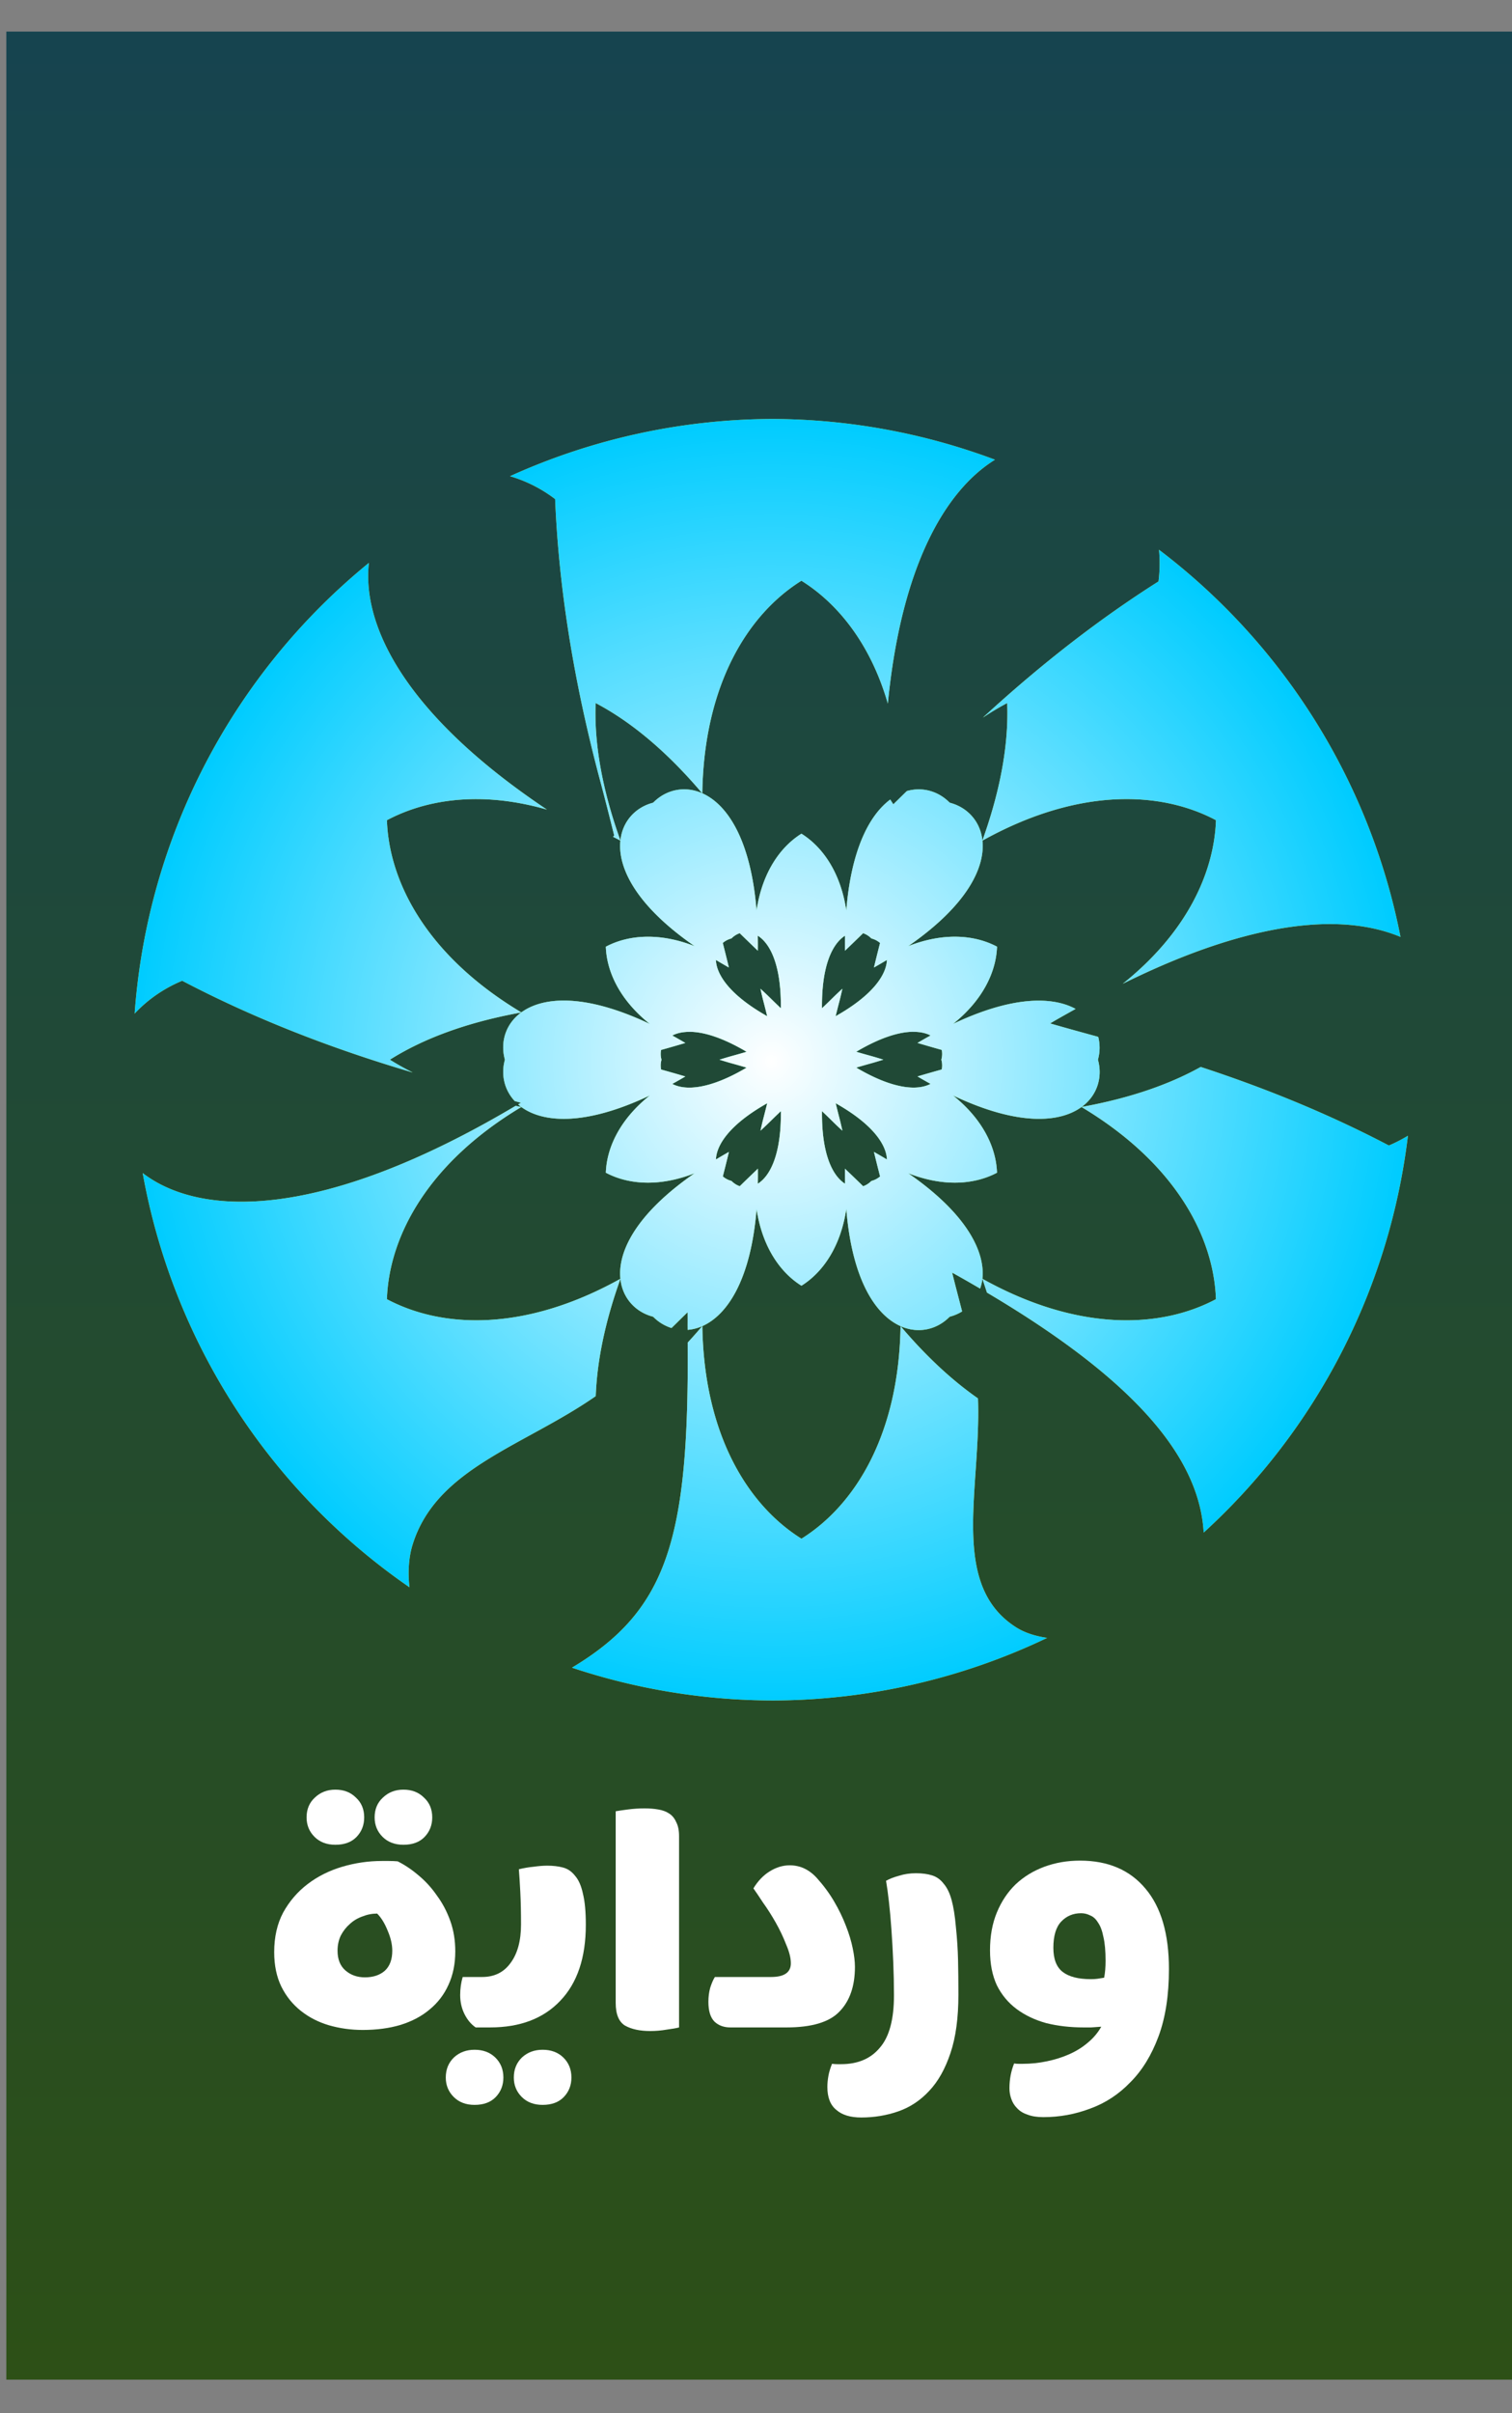
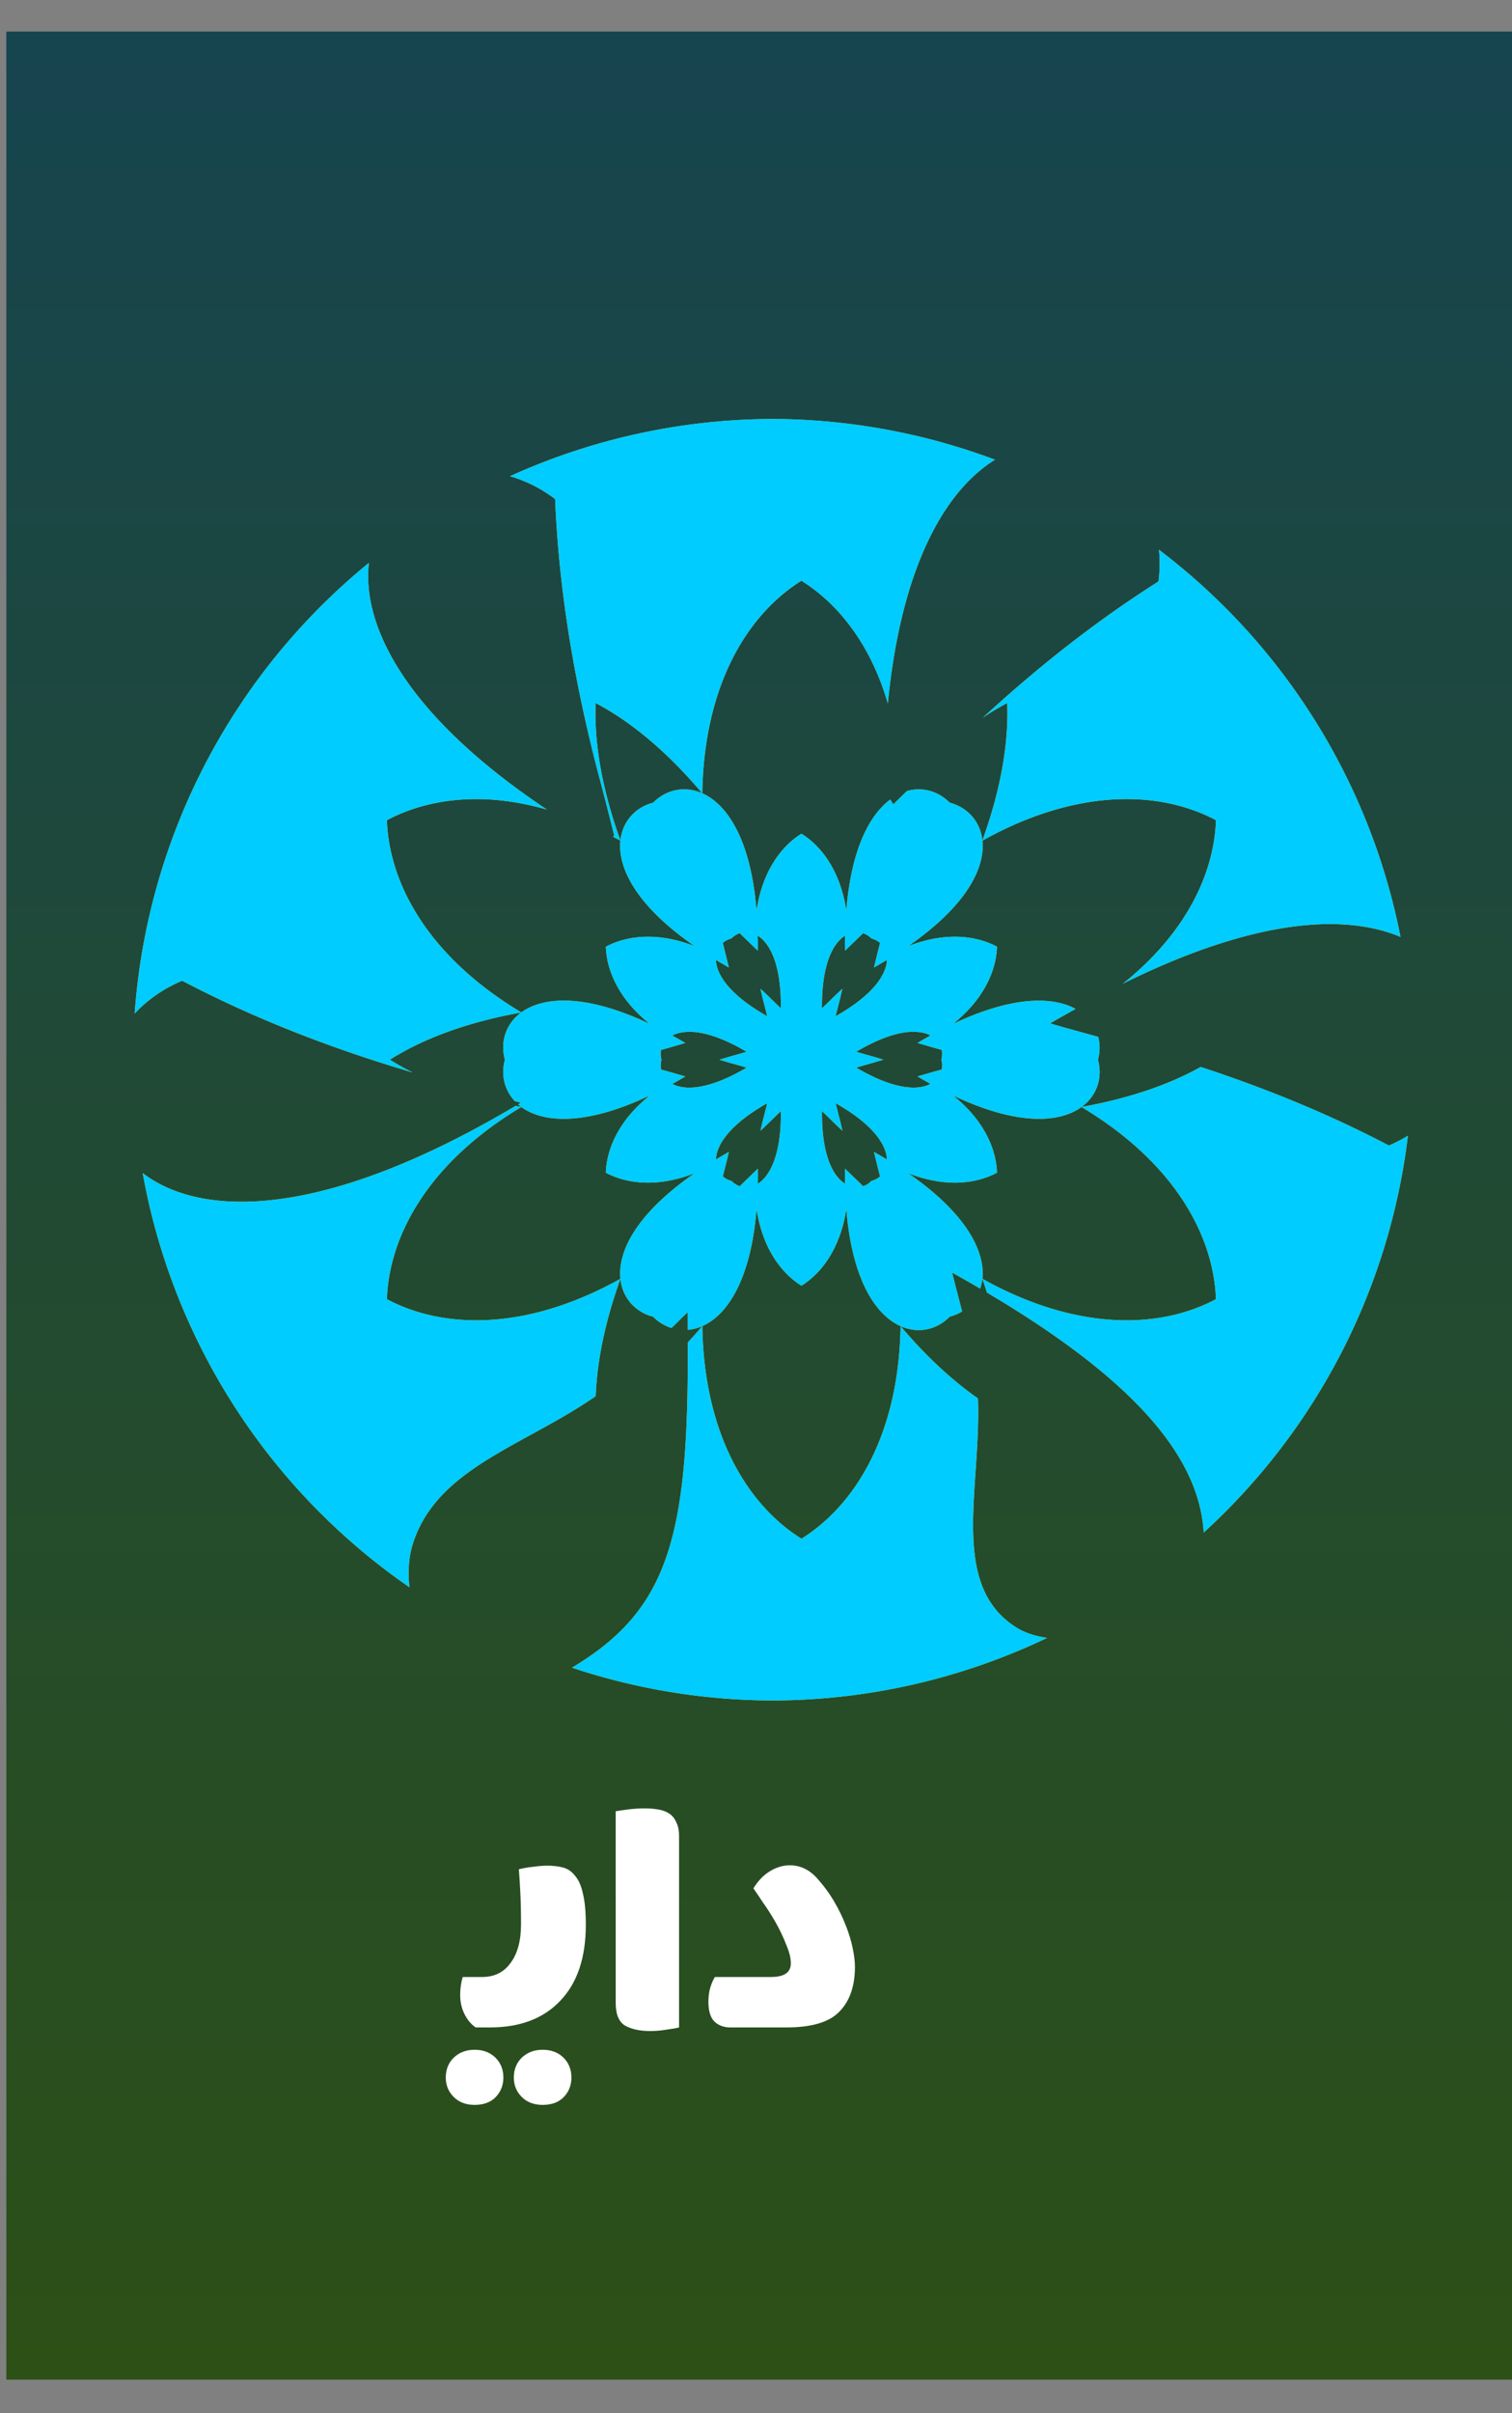
<svg xmlns="http://www.w3.org/2000/svg" xmlns:ns1="http://www.inkscape.org/namespaces/inkscape" xmlns:ns2="http://sodipodi.sourceforge.net/DTD/sodipodi-0.dtd" xmlns:xlink="http://www.w3.org/1999/xlink" id="svg4269" version="1.1" ns1:version="0.91 r13725" width="102.041" height="162.755" viewBox="0 0 102.041 162.755" ns2:docname="wardaiabloglogo2.svg">
  <rect x="0" y="0" width="102.041" height="162.755" fill="#808080" stroke="none" />
  <defs id="defs4273">
    <radialGradient ns1:collect="always" xlink:href="#linearGradient8086" id="radialGradient8092" cx="-34.544" cy="386.663" fx="-34.544" fy="386.663" r="42.247" gradientTransform="matrix(1,0,0,1.006,0,-2.216)" gradientUnits="userSpaceOnUse" />
    <linearGradient ns1:collect="always" id="linearGradient8086">
      <stop style="stop-color:#ffffff;stop-opacity:1;" offset="0" id="stop8088" />
      <stop style="stop-color:#ffffff;stop-opacity:0;" offset="1" id="stop8090" />
    </linearGradient>
    <linearGradient ns1:collect="always" xlink:href="#linearGradient4164" id="linearGradient4170" x1="-126.272" y1="323.26" x2="-126.272" y2="449.694" gradientUnits="userSpaceOnUse" gradientTransform="matrix(0.873,0,0,1.271,252.303,-412.042)" />
    <linearGradient ns1:collect="always" id="linearGradient4164">
      <stop style="stop-color:#164450;stop-opacity:1;" offset="0" id="stop4166" />
      <stop style="stop-color:#2d5016;stop-opacity:1" offset="1" id="stop4168" />
    </linearGradient>
  </defs>
  <ns2:namedview pagecolor="#ffffff" bordercolor="#666666" borderopacity="1" objecttolerance="10" gridtolerance="10" guidetolerance="10" ns1:pageopacity="0" ns1:pageshadow="2" ns1:window-width="1366" ns1:window-height="669" id="namedview4271" showgrid="false" ns1:zoom="1.4500314" ns1:cx="51.020409" ns1:cy="81.377548" ns1:window-x="0" ns1:window-y="28" ns1:window-maximized="1" ns1:current-layer="svg4269" />
  <g id="g4894" transform="translate(-90,2)">
    <rect y="0.13" x="90.428" height="158.356" width="103.276" id="rect7642" style="opacity:1;fill:url(#linearGradient4170);fill-opacity:1;stroke:none;stroke-width:1;stroke-linecap:round;stroke-linejoin:round;stroke-miterlimit:4;stroke-dasharray:none;stroke-dashoffset:0;stroke-opacity:1" />
    <g transform="matrix(0.021,0,0,0.021,-290.515,415.511)" id="g5895">
      <g id="text4947" style="font-style:normal;font-variant:normal;font-weight:normal;font-stretch:normal;font-size:1157.003px;line-height:328%;font-family:'Reem Kufi';-inkscape-font-specification:'Reem Kufi';letter-spacing:-9.133px;word-spacing:-6.804px;fill:#ffffff;fill-opacity:1;stroke:none;stroke-width:1.461px;stroke-linecap:butt;stroke-linejoin:miter;stroke-opacity:1">
-         <path id="path4184" style="font-style:normal;font-variant:normal;font-weight:normal;font-stretch:normal;line-height:328%;font-family:'Baloo Bhaijaan';-inkscape-font-specification:'Baloo Bhaijaan';letter-spacing:-9.133px;word-spacing:-6.804px;fill:#ffffff;stroke:none;stroke-width:1.461px" d="m 21472.567,-13082.348 q -30.082,0 -50.908,-8.099 -20.826,-6.942 -33.553,-20.826 -12.727,-12.727 -18.512,-30.082 -5.785,-16.198 -5.785,-33.553 0,-42.809 15.041,-79.833 6.942,1.157 13.884,1.157 6.942,0 13.884,0 39.338,0 77.519,-8.099 39.338,-8.099 72.892,-23.14 33.553,-15.041 59.007,-37.024 26.611,-21.983 42.809,-50.908 -16.198,1.157 -32.396,2.314 -15.041,0 -24.297,0 -64.792,0 -120.329,-13.884 -54.379,-15.041 -94.874,-45.124 -40.495,-30.082 -63.635,-76.362 -21.983,-47.437 -21.983,-112.229 0,-68.263 21.983,-121.485 21.983,-53.222 60.164,-90.246 39.338,-37.025 92.56,-56.694 53.222,-19.669 114.544,-19.669 135.369,0 210.574,90.247 75.205,89.089 75.205,258.011 0,126.113 -33.553,216.36 -33.553,90.246 -90.246,146.939 -55.536,57.85 -128.427,84.461 -72.891,27.768 -151.568,27.768 z m 195.534,-447.76 q 2.314,-11.57 3.471,-25.454 1.157,-13.884 1.157,-28.925 0,-47.437 -6.942,-76.362 -5.785,-30.082 -17.355,-46.28 -10.413,-17.355 -25.454,-23.14 -13.884,-6.942 -28.925,-6.942 -38.181,0 -63.636,26.611 -25.454,26.611 -25.454,84.461 0,54.379 30.083,77.519 30.082,23.14 90.246,23.14 12.727,0 20.826,-1.157 8.099,-1.157 21.983,-3.471 z" ns1:connector-curvature="0" />
-         <path id="path4186" style="font-style:normal;font-variant:normal;font-weight:normal;font-stretch:normal;line-height:328%;font-family:'Baloo Bhaijaan';-inkscape-font-specification:'Baloo Bhaijaan';letter-spacing:-9.133px;word-spacing:-6.804px;fill:#ffffff;stroke:none;stroke-width:1.461px" d="m 20793.699,-13253.584 q 9.256,1.157 16.198,1.157 5.785,0 12.727,0 80.991,0 124.957,-53.222 45.123,-52.065 45.123,-167.766 0,-53.222 -2.314,-107.601 -2.314,-54.379 -5.785,-102.973 -3.471,-49.751 -8.099,-90.246 -4.628,-40.495 -9.256,-67.106 16.198,-9.256 41.652,-16.198 25.454,-8.1 54.379,-8.1 30.082,0 52.065,6.943 21.983,6.942 37.024,26.611 16.198,18.512 25.454,52.065 9.256,33.553 13.884,86.775 5.785,55.536 6.942,106.444 1.157,49.751 1.157,111.072 0,112.23 -25.454,187.435 -25.454,76.362 -68.263,121.485 -42.809,46.28 -99.502,65.949 -56.693,19.669 -119.172,19.669 -52.065,0 -79.833,-24.297 -28.925,-23.14 -28.925,-74.048 0,-16.198 3.471,-35.867 3.471,-18.512 11.57,-38.181 z" ns1:connector-curvature="0" />
        <path id="path4188" style="font-style:normal;font-variant:normal;font-weight:normal;font-stretch:normal;line-height:328%;font-family:'Baloo Bhaijaan';-inkscape-font-specification:'Baloo Bhaijaan';letter-spacing:-9.133px;word-spacing:-6.804px;fill:#ffffff;stroke:none;stroke-width:1.461px" d="m 20597.663,-13532.422 q 63.635,0 63.635,-43.966 0,-25.454 -15.041,-60.164 -13.884,-35.867 -33.553,-70.577 -19.669,-34.71 -40.495,-63.635 -19.669,-30.082 -31.239,-46.28 21.983,-35.867 52.065,-54.38 31.239,-19.669 64.792,-19.669 49.751,0 86.775,40.496 32.396,35.867 55.536,75.205 23.14,39.338 38.181,78.676 15.041,38.181 21.983,72.891 6.942,33.553 6.942,59.007 0,92.56 -49.751,143.468 -48.594,50.909 -170.079,50.909 l -180.493,0 q -31.239,0 -50.908,-18.512 -19.669,-19.669 -19.669,-63.636 0,-24.297 5.785,-45.123 6.942,-21.983 15.041,-34.71 l 180.493,0 z" ns1:connector-curvature="0" />
        <path id="path4190" style="font-style:normal;font-variant:normal;font-weight:normal;font-stretch:normal;line-height:328%;font-family:'Baloo Bhaijaan';-inkscape-font-specification:'Baloo Bhaijaan';letter-spacing:-9.133px;word-spacing:-6.804px;fill:#ffffff;stroke:none;stroke-width:1.461px" d="m 20302.052,-13370.441 q -12.727,3.471 -39.338,6.942 -26.611,4.628 -53.223,4.628 -49.751,0 -80.99,-17.355 -30.082,-18.512 -30.082,-72.892 l 0,-615.525 q 12.727,-2.314 39.338,-5.785 26.611,-3.471 53.222,-3.471 24.297,0 43.967,3.471 20.826,3.471 34.71,12.727 15.041,9.256 23.14,27.768 9.256,17.355 9.256,45.123 l 0,614.369 z" ns1:connector-curvature="0" />
        <path id="path4192" style="font-style:normal;font-variant:normal;font-weight:normal;font-stretch:normal;line-height:328%;font-family:'Baloo Bhaijaan';-inkscape-font-specification:'Baloo Bhaijaan';letter-spacing:-9.133px;word-spacing:-6.804px;fill:#ffffff;stroke:none;stroke-width:1.461px" d="m 19669.211,-13532.422 q 59.007,0 91.403,-45.123 33.553,-45.123 33.553,-123.799 0,-59.007 -2.314,-104.13 -2.314,-45.123 -4.628,-72.892 23.14,-5.785 47.437,-8.099 24.297,-3.471 43.966,-3.471 27.768,0 49.751,5.785 23.14,5.785 39.338,26.612 17.355,19.669 25.454,57.85 9.256,37.024 9.256,99.502 0,158.509 -82.147,244.127 -80.99,85.619 -225.615,85.619 l -46.28,0 q -21.983,-15.041 -35.867,-42.81 -13.885,-27.768 -13.885,-61.321 0,-30.082 8.1,-57.85 l 62.478,0 z m 194.376,410.736 q -41.652,0 -67.106,-25.454 -25.454,-25.454 -25.454,-62.478 0,-39.338 26.611,-64.792 26.611,-24.297 65.949,-24.297 40.495,0 65.949,24.297 26.611,25.454 26.611,64.792 0,37.024 -24.297,62.478 -24.297,25.454 -68.263,25.454 z m -218.673,0 q -41.653,0 -67.107,-25.454 -25.454,-25.454 -25.454,-62.478 0,-39.338 26.611,-64.792 26.612,-24.297 65.95,-24.297 40.495,0 65.949,24.297 26.611,25.454 26.611,64.792 0,37.024 -24.297,62.478 -24.297,25.454 -68.263,25.454 z" ns1:connector-curvature="0" />
-         <path id="path4194" style="font-style:normal;font-variant:normal;font-weight:normal;font-stretch:normal;line-height:328%;font-family:'Baloo Bhaijaan';-inkscape-font-specification:'Baloo Bhaijaan';letter-spacing:-9.133px;word-spacing:-6.804px;fill:#ffffff;stroke:none;stroke-width:1.461px" d="m 19331.821,-13736.054 q -24.297,0 -47.437,9.256 -23.14,8.099 -40.495,24.297 -17.355,15.041 -28.925,37.024 -10.413,21.983 -10.413,48.594 0,41.652 25.454,63.635 25.454,21.983 62.478,21.983 39.338,0 63.635,-20.826 24.297,-21.983 24.297,-64.792 0,-30.082 -15.041,-64.792 -13.884,-34.71 -33.553,-54.379 z m 65.949,-167.766 q 34.71,17.355 67.106,45.124 33.553,27.768 59.007,64.792 26.612,35.867 42.81,80.99 16.198,45.123 16.198,98.345 0,60.164 -21.983,107.601 -20.826,46.28 -60.165,78.676 -38.181,32.397 -93.717,49.752 -54.379,16.198 -121.485,16.198 -56.693,0 -108.758,-15.041 -50.908,-15.041 -90.246,-46.281 -39.339,-31.239 -62.479,-77.519 -23.14,-47.437 -23.14,-111.072 0,-72.891 28.925,-127.27 30.082,-54.379 78.677,-91.403 48.594,-37.025 111.072,-55.537 62.478,-18.512 127.27,-18.512 6.942,0 21.983,0 16.198,0 28.925,1.157 z m -200.161,-53.222 q -41.652,0 -67.106,-25.454 -25.454,-25.454 -25.454,-62.478 0,-39.338 26.611,-63.635 26.611,-25.454 65.949,-25.454 40.495,0 65.949,25.454 26.611,24.297 26.611,63.635 0,37.024 -24.297,62.478 -24.297,25.454 -68.263,25.454 z m 218.673,0 q -41.652,0 -67.106,-25.454 -25.454,-25.454 -25.454,-62.478 0,-39.338 26.611,-63.635 26.611,-25.454 65.949,-25.454 40.495,0 65.949,25.454 26.611,24.297 26.611,63.635 0,37.024 -24.297,62.478 -24.297,25.454 -68.263,25.454 z" ns1:connector-curvature="0" />
      </g>
    </g>
    <g transform="matrix(1.017,0,0,1.017,177.183,-323.768)" id="g4185">
      <path style="opacity:1;fill:#ffcc00;fill-opacity:1;stroke:none;stroke-width:1;stroke-linecap:round;stroke-linejoin:round;stroke-miterlimit:4;stroke-dasharray:none;stroke-dashoffset:0;stroke-opacity:1" d="m -34.454,344.173 a 42.488,42.488 0 0 0 -17.428,3.795 c 1.021,0.302 2.035,0.787 2.994,1.518 0.229,5.628 1.162,11.852 2.996,18.703 0.331,1.236 0.628,2.423 0.926,3.611 -0.028,0.026 -0.054,0.053 -0.082,0.078 0.164,0.087 0.327,0.164 0.492,0.256 -0.189,1.782 1.021,4.3 4.928,7 -2.371,-0.93 -4.429,-0.745 -5.896,0.036 0.058,1.661 0.929,3.533 2.92,5.121 -4.292,-2.033 -7.079,-1.82 -8.527,-0.766 -6.17,-3.692 -8.774,-8.539 -8.92,-12.744 1.654,-0.88 3.662,-1.401 5.936,-1.4 1.458,6.5e-4 3.027,0.222 4.68,0.695 -9.391,-6.278 -12.283,-12.182 -11.811,-16.361 a 42.488,42.488 0 0 0 -15.545,29.891 c 0.824,-0.884 1.873,-1.643 3.154,-2.18 4.396,2.306 9.467,4.369 15.297,6.084 -0.537,-0.27 -1.044,-0.552 -1.512,-0.848 2.151,-1.36 5.023,-2.465 8.715,-3.133 -1.062,0.776 -1.401,2.005 -1.084,3.133 -0.268,0.955 -0.06,1.978 0.652,2.742 0.134,0.039 0.279,0.077 0.412,0.115 -0.062,0.038 -0.12,0.068 -0.182,0.106 0.066,0.057 0.128,0.118 0.201,0.172 -0.127,-0.023 -0.246,-0.051 -0.371,-0.074 -12.883,7.647 -20.925,7.391 -24.748,4.457 a 42.488,42.488 0 0 0 17.703,27.467 c -0.113,-0.988 -0.05,-1.988 0.205,-2.816 1.569,-5.085 7.367,-6.531 12.156,-9.859 0.084,-2.252 0.584,-4.841 1.637,-7.773 0.141,1.307 1.037,2.216 2.172,2.506 0.343,0.352 0.762,0.605 1.219,0.75 0.353,-0.343 0.717,-0.709 1.066,-1.045 0.007,0.423 -8.41e-4,0.761 0.004,1.168 0.319,-0.026 0.643,-0.104 0.967,-0.246 -0.322,0.38 -0.643,0.742 -0.963,1.09 0.09,13.058 -1.347,17.761 -7.68,21.557 a 42.488,42.488 0 0 0 13.316,2.176 42.488,42.488 0 0 0 18.219,-4.152 c -0.774,-0.112 -1.488,-0.333 -2.076,-0.709 -4.431,-2.835 -2.294,-9.172 -2.516,-15.17 -1.669,-1.164 -3.393,-2.735 -5.135,-4.791 1.203,0.531 2.438,0.211 3.256,-0.627 0.295,-0.075 0.573,-0.195 0.826,-0.35 -0.221,-0.86 -0.456,-1.737 -0.662,-2.576 0.644,0.357 1.258,0.709 1.859,1.061 0.068,-0.202 0.124,-0.413 0.148,-0.641 0.11,0.307 0.206,0.606 0.305,0.906 10.107,5.977 14.102,11.087 14.381,15.914 A 42.488,42.488 0 0 0 7.703,391.705 c -0.394,0.238 -0.814,0.458 -1.264,0.647 -3.673,-1.927 -7.821,-3.683 -12.486,-5.209 -2.046,1.14 -4.657,2.067 -7.904,2.654 1.062,-0.776 1.401,-2.007 1.084,-3.135 0.141,-0.502 0.144,-1.021 0.02,-1.514 -1.075,-0.296 -2.16,-0.591 -3.193,-0.891 0.58,-0.349 1.128,-0.645 1.689,-0.963 -1.532,-0.834 -4.191,-0.871 -8.133,0.996 1.99,-1.588 2.862,-3.462 2.92,-5.123 -1.468,-0.78 -3.526,-0.963 -5.896,-0.033 3.906,-2.7 5.117,-5.218 4.928,-7 3.485,-1.94 6.729,-2.753 9.561,-2.754 2.274,-8.6e-4 4.281,0.521 5.936,1.4 -0.122,3.518 -1.972,7.482 -6.184,10.846 5.994,-2.973 10.767,-4.087 14.348,-3.947 1.589,0.061 2.944,0.366 4.082,0.84 A 42.488,42.488 0 0 0 -8.816,352.845 c 0.063,0.672 0.06,1.375 -0.033,2.102 -3.791,2.399 -7.691,5.386 -11.654,9.031 0.545,-0.364 1.083,-0.686 1.613,-0.965 0.103,2.543 -0.375,5.582 -1.643,9.113 -0.141,-1.307 -1.037,-2.216 -2.172,-2.506 -0.724,-0.742 -1.776,-1.075 -2.842,-0.773 -0.298,0.289 -0.604,0.594 -0.9,0.881 -0.067,-0.11 -0.136,-0.211 -0.203,-0.318 -1.373,1.022 -2.585,3.289 -2.916,7.355 -0.38,-2.518 -1.567,-4.209 -2.977,-5.09 -1.41,0.881 -2.598,2.572 -2.979,5.09 -0.385,-4.733 -1.962,-7.042 -3.6,-7.769 0.112,-7.19 3.009,-11.867 6.578,-14.096 2.465,1.54 4.607,4.249 5.734,8.146 0.895,-9.179 3.84,-14.146 7.111,-16.172 a 42.488,42.488 0 0 0 -14.756,-2.701 z m -11.744,18.84 c 2.253,1.182 4.645,3.117 7.07,5.98 -1.203,-0.531 -2.438,-0.211 -3.256,0.627 -1.135,0.29 -2.031,1.198 -2.172,2.506 -1.267,-3.532 -1.745,-6.571 -1.643,-9.113 z m 9.561,15.26 c 0.407,0.399 0.807,0.786 1.203,1.162 0.003,-0.342 0.002,-0.673 -0.004,-0.996 0.826,0.521 1.56,1.956 1.529,4.813 -0.224,-0.212 -0.45,-0.432 -0.682,-0.66 -0.224,-0.222 -0.447,-0.432 -0.67,-0.633 0.063,0.293 0.133,0.591 0.213,0.896 0.082,0.314 0.16,0.622 0.232,0.922 -2.489,-1.402 -3.366,-2.757 -3.404,-3.732 0.276,0.167 0.564,0.334 0.861,0.502 -0.128,-0.531 -0.262,-1.073 -0.404,-1.625 0.163,-0.143 0.36,-0.246 0.576,-0.301 0.156,-0.159 0.343,-0.278 0.549,-0.348 z m 8.186,0 c 0.206,0.07 0.393,0.188 0.549,0.348 0.216,0.055 0.413,0.158 0.576,0.301 -0.142,0.552 -0.277,1.094 -0.404,1.625 0.298,-0.168 0.585,-0.335 0.861,-0.502 -0.038,0.976 -0.916,2.331 -3.404,3.732 0.072,-0.3 0.15,-0.608 0.232,-0.922 0.08,-0.305 0.15,-0.603 0.213,-0.896 -0.222,0.201 -0.445,0.411 -0.67,0.633 -0.231,0.228 -0.458,0.448 -0.682,0.66 -0.03,-2.856 0.704,-4.292 1.529,-4.813 -0.006,0.323 -0.007,0.654 -0.004,0.996 0.396,-0.376 0.796,-0.763 1.203,-1.162 z m -11.52,6.539 c 0.913,0 2.167,0.366 3.791,1.326 -0.296,0.087 -0.599,0.174 -0.912,0.26 -0.304,0.084 -0.599,0.172 -0.885,0.264 0.285,0.092 0.581,0.18 0.885,0.264 0.313,0.086 0.616,0.174 0.912,0.262 -2.458,1.454 -4.07,1.534 -4.934,1.08 0.283,-0.156 0.571,-0.32 0.865,-0.494 -0.523,-0.155 -1.059,-0.308 -1.607,-0.461 -0.042,-0.213 -0.033,-0.436 0.027,-0.65 -0.06,-0.214 -0.07,-0.436 -0.027,-0.648 0.549,-0.153 1.084,-0.308 1.607,-0.463 -0.294,-0.174 -0.583,-0.338 -0.865,-0.494 0.293,-0.154 0.673,-0.244 1.143,-0.244 z m 14.854,0 c 0.47,0 0.849,0.089 1.143,0.244 -0.283,0.156 -0.571,0.32 -0.865,0.494 0.523,0.155 1.059,0.31 1.607,0.463 0.042,0.213 0.033,0.434 -0.027,0.648 0.06,0.214 0.07,0.438 0.027,0.65 -0.549,0.153 -1.084,0.306 -1.607,0.461 0.294,0.174 0.583,0.338 0.865,0.494 -0.864,0.454 -2.475,0.374 -4.934,-1.08 0.296,-0.087 0.599,-0.175 0.912,-0.262 0.304,-0.084 0.599,-0.172 0.885,-0.264 -0.285,-0.092 -0.581,-0.18 -0.885,-0.264 -0.313,-0.086 -0.616,-0.172 -0.912,-0.26 1.624,-0.961 2.878,-1.326 3.791,-1.326 z m -17.486,4.221 c -1.99,1.588 -2.862,3.462 -2.92,5.123 1.468,0.78 3.526,0.963 5.896,0.033 -3.906,2.7 -5.117,5.22 -4.928,7.002 -6.283,3.498 -11.781,3.327 -15.496,1.352 0.146,-4.205 2.75,-9.052 8.92,-12.744 1.448,1.055 4.236,1.267 8.527,-0.766 z m 20.119,0 c 4.292,2.033 7.079,1.82 8.527,0.766 6.17,3.692 8.774,8.539 8.92,12.744 -3.715,1.976 -9.214,2.146 -15.496,-1.352 0.189,-1.782 -1.021,-4.302 -4.928,-7.002 2.371,0.93 4.429,0.747 5.896,-0.033 -0.058,-1.661 -0.93,-3.535 -2.92,-5.123 z m -12.33,0.516 c -0.072,0.3 -0.15,0.606 -0.232,0.92 -0.08,0.305 -0.15,0.605 -0.213,0.898 0.222,-0.201 0.445,-0.413 0.67,-0.635 0.231,-0.228 0.458,-0.448 0.682,-0.66 0.03,2.856 -0.704,4.293 -1.529,4.814 0.006,-0.323 0.007,-0.654 0.004,-0.996 -0.396,0.376 -0.796,0.763 -1.203,1.162 -0.206,-0.07 -0.393,-0.19 -0.549,-0.35 -0.216,-0.055 -0.413,-0.158 -0.576,-0.301 0.142,-0.552 0.277,-1.092 0.404,-1.623 -0.298,0.168 -0.585,0.335 -0.861,0.502 0.038,-0.975 0.916,-2.331 3.404,-3.732 z m 4.543,0 c 2.489,1.402 3.364,2.757 3.402,3.732 -0.276,-0.167 -0.564,-0.334 -0.861,-0.502 0.128,0.531 0.264,1.071 0.406,1.623 -0.163,0.143 -0.362,0.246 -0.578,0.301 -0.156,0.159 -0.341,0.28 -0.547,0.35 -0.407,-0.399 -0.809,-0.786 -1.205,-1.162 -0.003,0.342 -0.002,0.673 0.004,0.996 -0.826,-0.521 -1.56,-1.958 -1.529,-4.814 0.224,0.212 0.45,0.432 0.682,0.66 0.224,0.222 0.447,0.434 0.67,0.635 -0.063,-0.293 -0.133,-0.593 -0.213,-0.898 -0.082,-0.314 -0.158,-0.62 -0.23,-0.92 z m -5.25,7.012 c 0.38,2.518 1.569,4.209 2.979,5.09 1.41,-0.881 2.596,-2.572 2.977,-5.09 0.385,4.733 1.962,7.04 3.6,7.768 -0.112,7.19 -3.008,11.868 -6.576,14.098 -3.569,-2.229 -6.466,-6.908 -6.578,-14.098 1.638,-0.727 3.214,-3.034 3.6,-7.768 z" id="path5985" ns1:connector-curvature="0" />
      <path ns1:connector-curvature="0" id="path8064" d="m -34.454,344.173 a 42.488,42.488 0 0 0 -17.428,3.795 c 1.021,0.302 2.035,0.787 2.994,1.518 0.229,5.628 1.162,11.852 2.996,18.703 0.331,1.236 0.628,2.423 0.926,3.611 -0.028,0.026 -0.054,0.053 -0.082,0.078 0.164,0.087 0.327,0.164 0.492,0.256 -0.189,1.782 1.021,4.3 4.928,7 -2.371,-0.93 -4.429,-0.745 -5.896,0.036 0.058,1.661 0.929,3.533 2.92,5.121 -4.292,-2.033 -7.079,-1.82 -8.527,-0.766 -6.17,-3.692 -8.774,-8.539 -8.92,-12.744 1.654,-0.88 3.662,-1.401 5.936,-1.4 1.458,6.5e-4 3.027,0.222 4.68,0.695 -9.391,-6.278 -12.283,-12.182 -11.811,-16.361 a 42.488,42.488 0 0 0 -15.545,29.891 c 0.824,-0.884 1.873,-1.643 3.154,-2.18 4.396,2.306 9.467,4.369 15.297,6.084 -0.537,-0.27 -1.044,-0.552 -1.512,-0.848 2.151,-1.36 5.023,-2.465 8.715,-3.133 -1.062,0.776 -1.401,2.005 -1.084,3.133 -0.268,0.955 -0.06,1.978 0.652,2.742 0.134,0.039 0.279,0.077 0.412,0.115 -0.062,0.038 -0.12,0.068 -0.182,0.106 0.066,0.057 0.128,0.118 0.201,0.172 -0.127,-0.023 -0.246,-0.051 -0.371,-0.074 -12.883,7.647 -20.925,7.391 -24.748,4.457 a 42.488,42.488 0 0 0 17.703,27.467 c -0.113,-0.988 -0.05,-1.988 0.205,-2.816 1.569,-5.085 7.367,-6.531 12.156,-9.859 0.084,-2.252 0.584,-4.841 1.637,-7.773 0.141,1.307 1.037,2.216 2.172,2.506 0.343,0.352 0.762,0.605 1.219,0.75 0.353,-0.343 0.717,-0.709 1.066,-1.045 0.007,0.423 -8.41e-4,0.761 0.004,1.168 0.319,-0.026 0.643,-0.104 0.967,-0.246 -0.322,0.38 -0.643,0.742 -0.963,1.09 0.09,13.058 -1.347,17.761 -7.68,21.557 a 42.488,42.488 0 0 0 13.316,2.176 42.488,42.488 0 0 0 18.219,-4.152 c -0.774,-0.112 -1.488,-0.333 -2.076,-0.709 -4.431,-2.835 -2.294,-9.172 -2.516,-15.17 -1.669,-1.164 -3.393,-2.735 -5.135,-4.791 1.203,0.531 2.438,0.211 3.256,-0.627 0.295,-0.075 0.573,-0.195 0.826,-0.35 -0.221,-0.86 -0.456,-1.737 -0.662,-2.576 0.644,0.357 1.258,0.709 1.859,1.061 0.068,-0.202 0.124,-0.413 0.148,-0.641 0.11,0.307 0.206,0.606 0.305,0.906 10.107,5.977 14.102,11.087 14.381,15.914 A 42.488,42.488 0 0 0 7.703,391.705 c -0.394,0.238 -0.814,0.458 -1.264,0.647 -3.673,-1.927 -7.821,-3.683 -12.486,-5.209 -2.046,1.14 -4.657,2.067 -7.904,2.654 1.062,-0.776 1.401,-2.007 1.084,-3.135 0.141,-0.502 0.144,-1.021 0.02,-1.514 -1.075,-0.296 -2.16,-0.591 -3.193,-0.891 0.58,-0.349 1.128,-0.645 1.689,-0.963 -1.532,-0.834 -4.191,-0.871 -8.133,0.996 1.99,-1.588 2.862,-3.462 2.92,-5.123 -1.468,-0.78 -3.526,-0.963 -5.896,-0.033 3.906,-2.7 5.117,-5.218 4.928,-7 3.485,-1.94 6.729,-2.753 9.561,-2.754 2.274,-8.6e-4 4.281,0.521 5.936,1.4 -0.122,3.518 -1.972,7.482 -6.184,10.846 5.994,-2.973 10.767,-4.087 14.348,-3.947 1.589,0.061 2.944,0.366 4.082,0.84 A 42.488,42.488 0 0 0 -8.816,352.845 c 0.063,0.672 0.06,1.375 -0.033,2.102 -3.791,2.399 -7.691,5.386 -11.654,9.031 0.545,-0.364 1.083,-0.686 1.613,-0.965 0.103,2.543 -0.375,5.582 -1.643,9.113 -0.141,-1.307 -1.037,-2.216 -2.172,-2.506 -0.724,-0.742 -1.776,-1.075 -2.842,-0.773 -0.298,0.289 -0.604,0.594 -0.9,0.881 -0.067,-0.11 -0.136,-0.211 -0.203,-0.318 -1.373,1.022 -2.585,3.289 -2.916,7.355 -0.38,-2.518 -1.567,-4.209 -2.977,-5.09 -1.41,0.881 -2.598,2.572 -2.979,5.09 -0.385,-4.733 -1.962,-7.042 -3.6,-7.769 0.112,-7.19 3.009,-11.867 6.578,-14.096 2.465,1.54 4.607,4.249 5.734,8.146 0.895,-9.179 3.84,-14.146 7.111,-16.172 a 42.488,42.488 0 0 0 -14.756,-2.701 z m -11.744,18.84 c 2.253,1.182 4.645,3.117 7.07,5.98 -1.203,-0.531 -2.438,-0.211 -3.256,0.627 -1.135,0.29 -2.031,1.198 -2.172,2.506 -1.267,-3.532 -1.745,-6.571 -1.643,-9.113 z m 9.561,15.26 c 0.407,0.399 0.807,0.786 1.203,1.162 0.003,-0.342 0.002,-0.673 -0.004,-0.996 0.826,0.521 1.56,1.956 1.529,4.813 -0.224,-0.212 -0.45,-0.432 -0.682,-0.66 -0.224,-0.222 -0.447,-0.432 -0.67,-0.633 0.063,0.293 0.133,0.591 0.213,0.896 0.082,0.314 0.16,0.622 0.232,0.922 -2.489,-1.402 -3.366,-2.757 -3.404,-3.732 0.276,0.167 0.564,0.334 0.861,0.502 -0.128,-0.531 -0.262,-1.073 -0.404,-1.625 0.163,-0.143 0.36,-0.246 0.576,-0.301 0.156,-0.159 0.343,-0.278 0.549,-0.348 z m 8.186,0 c 0.206,0.07 0.393,0.188 0.549,0.348 0.216,0.055 0.413,0.158 0.576,0.301 -0.142,0.552 -0.277,1.094 -0.404,1.625 0.298,-0.168 0.585,-0.335 0.861,-0.502 -0.038,0.976 -0.916,2.331 -3.404,3.732 0.072,-0.3 0.15,-0.608 0.232,-0.922 0.08,-0.305 0.15,-0.603 0.213,-0.896 -0.222,0.201 -0.445,0.411 -0.67,0.633 -0.231,0.228 -0.458,0.448 -0.682,0.66 -0.03,-2.856 0.704,-4.292 1.529,-4.813 -0.006,0.323 -0.007,0.654 -0.004,0.996 0.396,-0.376 0.796,-0.763 1.203,-1.162 z m -11.52,6.539 c 0.913,0 2.167,0.366 3.791,1.326 -0.296,0.087 -0.599,0.174 -0.912,0.26 -0.304,0.084 -0.599,0.172 -0.885,0.264 0.285,0.092 0.581,0.18 0.885,0.264 0.313,0.086 0.616,0.174 0.912,0.262 -2.458,1.454 -4.07,1.534 -4.934,1.08 0.283,-0.156 0.571,-0.32 0.865,-0.494 -0.523,-0.155 -1.059,-0.308 -1.607,-0.461 -0.042,-0.213 -0.033,-0.436 0.027,-0.65 -0.06,-0.214 -0.07,-0.436 -0.027,-0.648 0.549,-0.153 1.084,-0.308 1.607,-0.463 -0.294,-0.174 -0.583,-0.338 -0.865,-0.494 0.293,-0.154 0.673,-0.244 1.143,-0.244 z m 14.854,0 c 0.47,0 0.849,0.089 1.143,0.244 -0.283,0.156 -0.571,0.32 -0.865,0.494 0.523,0.155 1.059,0.31 1.607,0.463 0.042,0.213 0.033,0.434 -0.027,0.648 0.06,0.214 0.07,0.438 0.027,0.65 -0.549,0.153 -1.084,0.306 -1.607,0.461 0.294,0.174 0.583,0.338 0.865,0.494 -0.864,0.454 -2.475,0.374 -4.934,-1.08 0.296,-0.087 0.599,-0.175 0.912,-0.262 0.304,-0.084 0.599,-0.172 0.885,-0.264 -0.285,-0.092 -0.581,-0.18 -0.885,-0.264 -0.313,-0.086 -0.616,-0.172 -0.912,-0.26 1.624,-0.961 2.878,-1.326 3.791,-1.326 z m -17.486,4.221 c -1.99,1.588 -2.862,3.462 -2.92,5.123 1.468,0.78 3.526,0.963 5.896,0.033 -3.906,2.7 -5.117,5.22 -4.928,7.002 -6.283,3.498 -11.781,3.327 -15.496,1.352 0.146,-4.205 2.75,-9.052 8.92,-12.744 1.448,1.055 4.236,1.267 8.527,-0.766 z m 20.119,0 c 4.292,2.033 7.079,1.82 8.527,0.766 6.17,3.692 8.774,8.539 8.92,12.744 -3.715,1.976 -9.214,2.146 -15.496,-1.352 0.189,-1.782 -1.021,-4.302 -4.928,-7.002 2.371,0.93 4.429,0.747 5.896,-0.033 -0.058,-1.661 -0.93,-3.535 -2.92,-5.123 z m -12.33,0.516 c -0.072,0.3 -0.15,0.606 -0.232,0.92 -0.08,0.305 -0.15,0.605 -0.213,0.898 0.222,-0.201 0.445,-0.413 0.67,-0.635 0.231,-0.228 0.458,-0.448 0.682,-0.66 0.03,2.856 -0.704,4.293 -1.529,4.814 0.006,-0.323 0.007,-0.654 0.004,-0.996 -0.396,0.376 -0.796,0.763 -1.203,1.162 -0.206,-0.07 -0.393,-0.19 -0.549,-0.35 -0.216,-0.055 -0.413,-0.158 -0.576,-0.301 0.142,-0.552 0.277,-1.092 0.404,-1.623 -0.298,0.168 -0.585,0.335 -0.861,0.502 0.038,-0.975 0.916,-2.331 3.404,-3.732 z m 4.543,0 c 2.489,1.402 3.364,2.757 3.402,3.732 -0.276,-0.167 -0.564,-0.334 -0.861,-0.502 0.128,0.531 0.264,1.071 0.406,1.623 -0.163,0.143 -0.362,0.246 -0.578,0.301 -0.156,0.159 -0.341,0.28 -0.547,0.35 -0.407,-0.399 -0.809,-0.786 -1.205,-1.162 -0.003,0.342 -0.002,0.673 0.004,0.996 -0.826,-0.521 -1.56,-1.958 -1.529,-4.814 0.224,0.212 0.45,0.432 0.682,0.66 0.224,0.222 0.447,0.434 0.67,0.635 -0.063,-0.293 -0.133,-0.593 -0.213,-0.898 -0.082,-0.314 -0.158,-0.62 -0.23,-0.92 z m -5.25,7.012 c 0.38,2.518 1.569,4.209 2.979,5.09 1.41,-0.881 2.596,-2.572 2.977,-5.09 0.385,4.733 1.962,7.04 3.6,7.768 -0.112,7.19 -3.008,11.868 -6.576,14.098 -3.569,-2.229 -6.466,-6.908 -6.578,-14.098 1.638,-0.727 3.214,-3.034 3.6,-7.768 z" style="opacity:1;fill:#00ccff;fill-opacity:1;stroke:none;stroke-width:1;stroke-linecap:round;stroke-linejoin:round;stroke-miterlimit:4;stroke-dasharray:none;stroke-dashoffset:0;stroke-opacity:1" />
-       <path style="opacity:1;fill:url(#radialGradient8092);fill-opacity:1;stroke:none;stroke-width:1;stroke-linecap:round;stroke-linejoin:round;stroke-miterlimit:4;stroke-dasharray:none;stroke-dashoffset:0;stroke-opacity:1" d="m -34.454,344.173 a 42.488,42.488 0 0 0 -17.428,3.795 c 1.021,0.302 2.035,0.787 2.994,1.518 0.229,5.628 1.162,11.852 2.996,18.703 0.331,1.236 0.628,2.423 0.926,3.611 -0.028,0.026 -0.054,0.053 -0.082,0.078 0.164,0.087 0.327,0.164 0.492,0.256 -0.189,1.782 1.021,4.3 4.928,7 -2.371,-0.93 -4.429,-0.745 -5.896,0.036 0.058,1.661 0.929,3.533 2.92,5.121 -4.292,-2.033 -7.079,-1.82 -8.527,-0.766 -6.17,-3.692 -8.774,-8.539 -8.92,-12.744 1.654,-0.88 3.662,-1.401 5.936,-1.4 1.458,6.5e-4 3.027,0.222 4.68,0.695 -9.391,-6.278 -12.283,-12.182 -11.811,-16.361 a 42.488,42.488 0 0 0 -15.545,29.891 c 0.824,-0.884 1.873,-1.643 3.154,-2.18 4.396,2.306 9.467,4.369 15.297,6.084 -0.537,-0.27 -1.044,-0.552 -1.512,-0.848 2.151,-1.36 5.023,-2.465 8.715,-3.133 -1.062,0.776 -1.401,2.005 -1.084,3.133 -0.268,0.955 -0.06,1.978 0.652,2.742 0.134,0.039 0.279,0.077 0.412,0.115 -0.062,0.038 -0.12,0.068 -0.182,0.106 0.066,0.057 0.128,0.118 0.201,0.172 -0.127,-0.023 -0.246,-0.051 -0.371,-0.074 -12.883,7.647 -20.925,7.391 -24.748,4.457 a 42.488,42.488 0 0 0 17.703,27.467 c -0.113,-0.988 -0.05,-1.988 0.205,-2.816 1.569,-5.085 7.367,-6.531 12.156,-9.859 0.084,-2.252 0.584,-4.841 1.637,-7.773 0.141,1.307 1.037,2.216 2.172,2.506 0.343,0.352 0.762,0.605 1.219,0.75 0.353,-0.343 0.717,-0.709 1.066,-1.045 0.007,0.423 -8.41e-4,0.761 0.004,1.168 0.319,-0.026 0.643,-0.104 0.967,-0.246 -0.322,0.38 -0.643,0.742 -0.963,1.09 0.09,13.058 -1.347,17.761 -7.68,21.557 a 42.488,42.488 0 0 0 13.316,2.176 42.488,42.488 0 0 0 18.219,-4.152 c -0.774,-0.112 -1.488,-0.333 -2.076,-0.709 -4.431,-2.835 -2.294,-9.172 -2.516,-15.17 -1.669,-1.164 -3.393,-2.735 -5.135,-4.791 1.203,0.531 2.438,0.211 3.256,-0.627 0.295,-0.075 0.573,-0.195 0.826,-0.35 -0.221,-0.86 -0.456,-1.737 -0.662,-2.576 0.644,0.357 1.258,0.709 1.859,1.061 0.068,-0.202 0.124,-0.413 0.148,-0.641 0.11,0.307 0.206,0.606 0.305,0.906 10.107,5.977 14.102,11.087 14.381,15.914 A 42.488,42.488 0 0 0 7.703,391.705 c -0.394,0.238 -0.814,0.458 -1.264,0.647 -3.673,-1.927 -7.821,-3.683 -12.486,-5.209 -2.046,1.14 -4.657,2.067 -7.904,2.654 1.062,-0.776 1.401,-2.007 1.084,-3.135 0.141,-0.502 0.144,-1.021 0.02,-1.514 -1.075,-0.296 -2.16,-0.591 -3.193,-0.891 0.58,-0.349 1.128,-0.645 1.689,-0.963 -1.532,-0.834 -4.191,-0.871 -8.133,0.996 1.99,-1.588 2.862,-3.462 2.92,-5.123 -1.468,-0.78 -3.526,-0.963 -5.896,-0.033 3.906,-2.7 5.117,-5.218 4.928,-7 3.485,-1.94 6.729,-2.753 9.561,-2.754 2.274,-8.6e-4 4.281,0.521 5.936,1.4 -0.122,3.518 -1.972,7.482 -6.184,10.846 5.994,-2.973 10.767,-4.087 14.348,-3.947 1.589,0.061 2.944,0.366 4.082,0.84 A 42.488,42.488 0 0 0 -8.816,352.845 c 0.063,0.672 0.06,1.375 -0.033,2.102 -3.791,2.399 -7.691,5.386 -11.654,9.031 0.545,-0.364 1.083,-0.686 1.613,-0.965 0.103,2.543 -0.375,5.582 -1.643,9.113 -0.141,-1.307 -1.037,-2.216 -2.172,-2.506 -0.724,-0.742 -1.776,-1.075 -2.842,-0.773 -0.298,0.289 -0.604,0.594 -0.9,0.881 -0.067,-0.11 -0.136,-0.211 -0.203,-0.318 -1.373,1.022 -2.585,3.289 -2.916,7.355 -0.38,-2.518 -1.567,-4.209 -2.977,-5.09 -1.41,0.881 -2.598,2.572 -2.979,5.09 -0.385,-4.733 -1.962,-7.042 -3.6,-7.769 0.112,-7.19 3.009,-11.867 6.578,-14.096 2.465,1.54 4.607,4.249 5.734,8.146 0.895,-9.179 3.84,-14.146 7.111,-16.172 a 42.488,42.488 0 0 0 -14.756,-2.701 z m -11.744,18.84 c 2.253,1.182 4.645,3.117 7.07,5.98 -1.203,-0.531 -2.438,-0.211 -3.256,0.627 -1.135,0.29 -2.031,1.198 -2.172,2.506 -1.267,-3.532 -1.745,-6.571 -1.643,-9.113 z m 9.561,15.26 c 0.407,0.399 0.807,0.786 1.203,1.162 0.003,-0.342 0.002,-0.673 -0.004,-0.996 0.826,0.521 1.56,1.956 1.529,4.813 -0.224,-0.212 -0.45,-0.432 -0.682,-0.66 -0.224,-0.222 -0.447,-0.432 -0.67,-0.633 0.063,0.293 0.133,0.591 0.213,0.896 0.082,0.314 0.16,0.622 0.232,0.922 -2.489,-1.402 -3.366,-2.757 -3.404,-3.732 0.276,0.167 0.564,0.334 0.861,0.502 -0.128,-0.531 -0.262,-1.073 -0.404,-1.625 0.163,-0.143 0.36,-0.246 0.576,-0.301 0.156,-0.159 0.343,-0.278 0.549,-0.348 z m 8.186,0 c 0.206,0.07 0.393,0.188 0.549,0.348 0.216,0.055 0.413,0.158 0.576,0.301 -0.142,0.552 -0.277,1.094 -0.404,1.625 0.298,-0.168 0.585,-0.335 0.861,-0.502 -0.038,0.976 -0.916,2.331 -3.404,3.732 0.072,-0.3 0.15,-0.608 0.232,-0.922 0.08,-0.305 0.15,-0.603 0.213,-0.896 -0.222,0.201 -0.445,0.411 -0.67,0.633 -0.231,0.228 -0.458,0.448 -0.682,0.66 -0.03,-2.856 0.704,-4.292 1.529,-4.813 -0.006,0.323 -0.007,0.654 -0.004,0.996 0.396,-0.376 0.796,-0.763 1.203,-1.162 z m -11.52,6.539 c 0.913,0 2.167,0.366 3.791,1.326 -0.296,0.087 -0.599,0.174 -0.912,0.26 -0.304,0.084 -0.599,0.172 -0.885,0.264 0.285,0.092 0.581,0.18 0.885,0.264 0.313,0.086 0.616,0.174 0.912,0.262 -2.458,1.454 -4.07,1.534 -4.934,1.08 0.283,-0.156 0.571,-0.32 0.865,-0.494 -0.523,-0.155 -1.059,-0.308 -1.607,-0.461 -0.042,-0.213 -0.033,-0.436 0.027,-0.65 -0.06,-0.214 -0.07,-0.436 -0.027,-0.648 0.549,-0.153 1.084,-0.308 1.607,-0.463 -0.294,-0.174 -0.583,-0.338 -0.865,-0.494 0.293,-0.154 0.673,-0.244 1.143,-0.244 z m 14.854,0 c 0.47,0 0.849,0.089 1.143,0.244 -0.283,0.156 -0.571,0.32 -0.865,0.494 0.523,0.155 1.059,0.31 1.607,0.463 0.042,0.213 0.033,0.434 -0.027,0.648 0.06,0.214 0.07,0.438 0.027,0.65 -0.549,0.153 -1.084,0.306 -1.607,0.461 0.294,0.174 0.583,0.338 0.865,0.494 -0.864,0.454 -2.475,0.374 -4.934,-1.08 0.296,-0.087 0.599,-0.175 0.912,-0.262 0.304,-0.084 0.599,-0.172 0.885,-0.264 -0.285,-0.092 -0.581,-0.18 -0.885,-0.264 -0.313,-0.086 -0.616,-0.172 -0.912,-0.26 1.624,-0.961 2.878,-1.326 3.791,-1.326 z m -17.486,4.221 c -1.99,1.588 -2.862,3.462 -2.92,5.123 1.468,0.78 3.526,0.963 5.896,0.033 -3.906,2.7 -5.117,5.22 -4.928,7.002 -6.283,3.498 -11.781,3.327 -15.496,1.352 0.146,-4.205 2.75,-9.052 8.92,-12.744 1.448,1.055 4.236,1.267 8.527,-0.766 z m 20.119,0 c 4.292,2.033 7.079,1.82 8.527,0.766 6.17,3.692 8.774,8.539 8.92,12.744 -3.715,1.976 -9.214,2.146 -15.496,-1.352 0.189,-1.782 -1.021,-4.302 -4.928,-7.002 2.371,0.93 4.429,0.747 5.896,-0.033 -0.058,-1.661 -0.93,-3.535 -2.92,-5.123 z m -12.33,0.516 c -0.072,0.3 -0.15,0.606 -0.232,0.92 -0.08,0.305 -0.15,0.605 -0.213,0.898 0.222,-0.201 0.445,-0.413 0.67,-0.635 0.231,-0.228 0.458,-0.448 0.682,-0.66 0.03,2.856 -0.704,4.293 -1.529,4.814 0.006,-0.323 0.007,-0.654 0.004,-0.996 -0.396,0.376 -0.796,0.763 -1.203,1.162 -0.206,-0.07 -0.393,-0.19 -0.549,-0.35 -0.216,-0.055 -0.413,-0.158 -0.576,-0.301 0.142,-0.552 0.277,-1.092 0.404,-1.623 -0.298,0.168 -0.585,0.335 -0.861,0.502 0.038,-0.975 0.916,-2.331 3.404,-3.732 z m 4.543,0 c 2.489,1.402 3.364,2.757 3.402,3.732 -0.276,-0.167 -0.564,-0.334 -0.861,-0.502 0.128,0.531 0.264,1.071 0.406,1.623 -0.163,0.143 -0.362,0.246 -0.578,0.301 -0.156,0.159 -0.341,0.28 -0.547,0.35 -0.407,-0.399 -0.809,-0.786 -1.205,-1.162 -0.003,0.342 -0.002,0.673 0.004,0.996 -0.826,-0.521 -1.56,-1.958 -1.529,-4.814 0.224,0.212 0.45,0.432 0.682,0.66 0.224,0.222 0.447,0.434 0.67,0.635 -0.063,-0.293 -0.133,-0.593 -0.213,-0.898 -0.082,-0.314 -0.158,-0.62 -0.23,-0.92 z m -5.25,7.012 c 0.38,2.518 1.569,4.209 2.979,5.09 1.41,-0.881 2.596,-2.572 2.977,-5.09 0.385,4.733 1.962,7.04 3.6,7.768 -0.112,7.19 -3.008,11.868 -6.576,14.098 -3.569,-2.229 -6.466,-6.908 -6.578,-14.098 1.638,-0.727 3.214,-3.034 3.6,-7.768 z" id="path8076" ns1:connector-curvature="0" />
    </g>
  </g>
</svg>